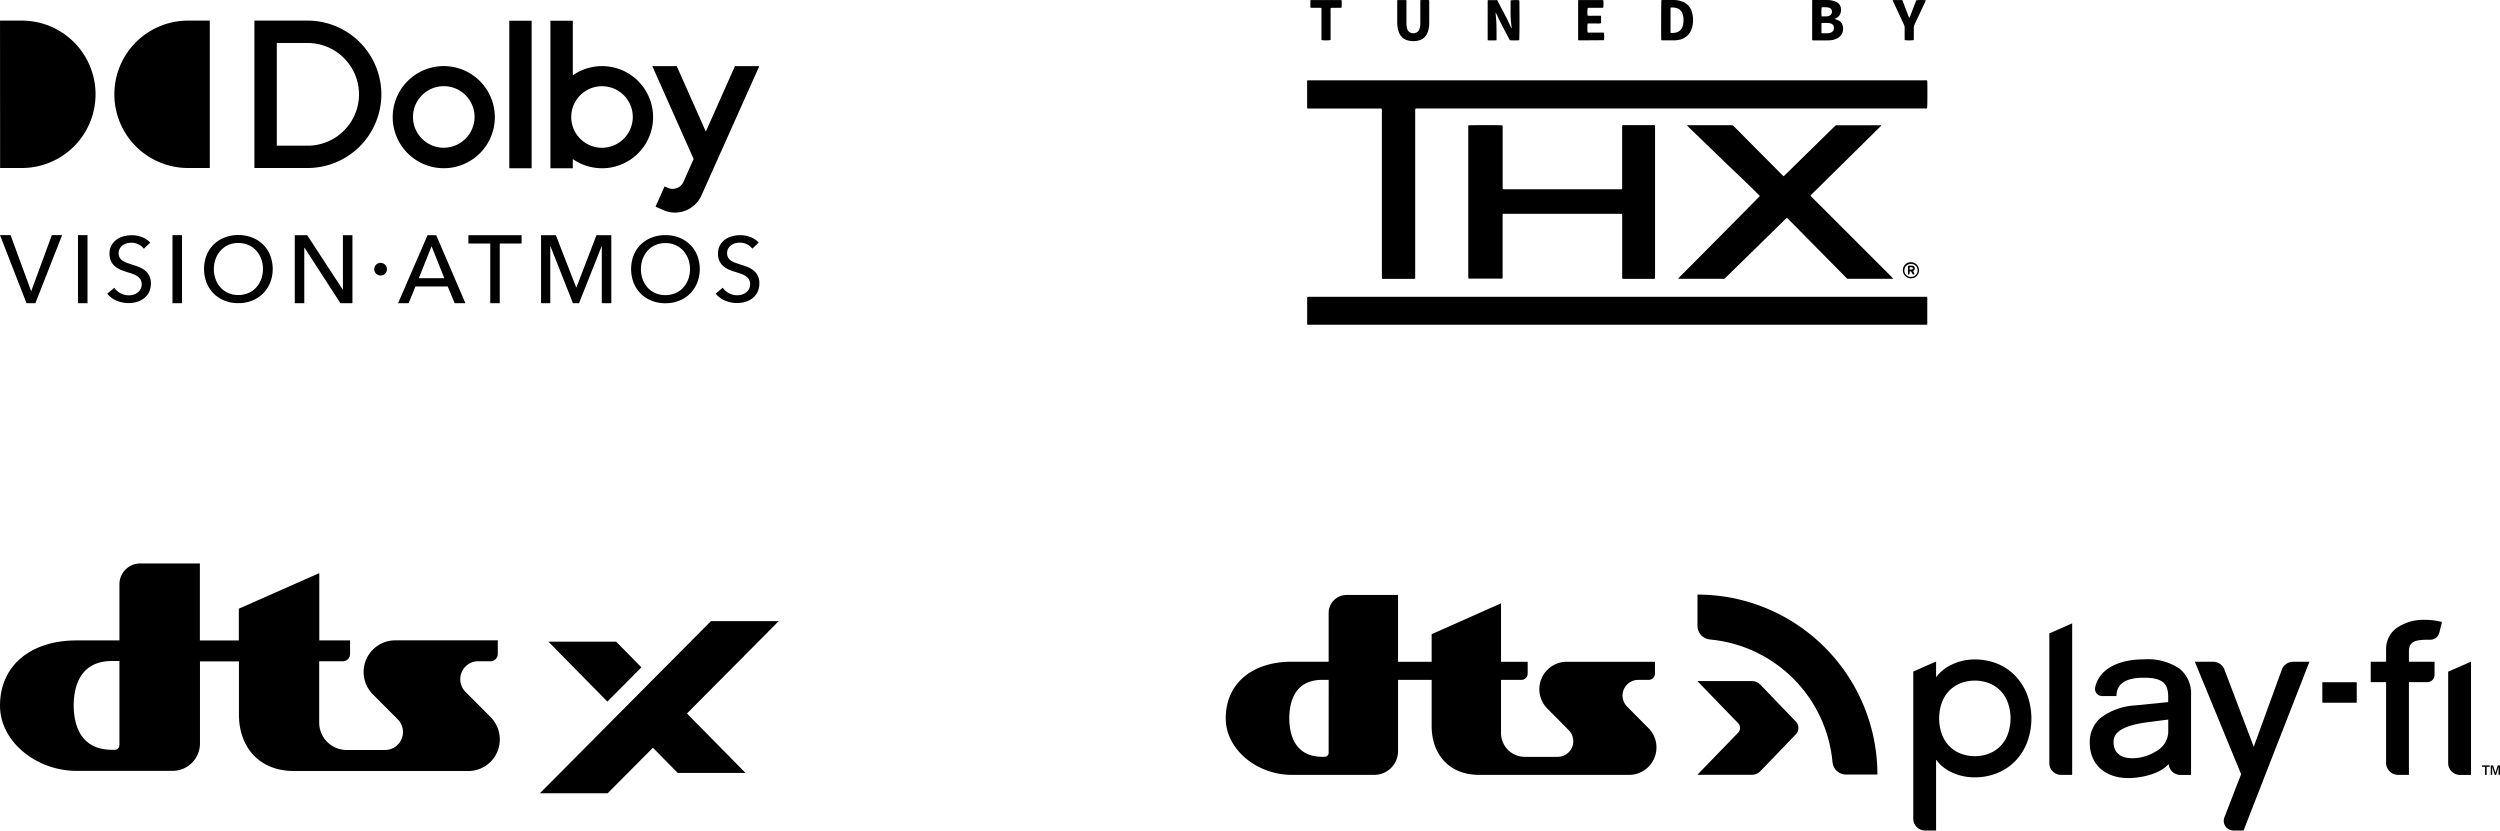
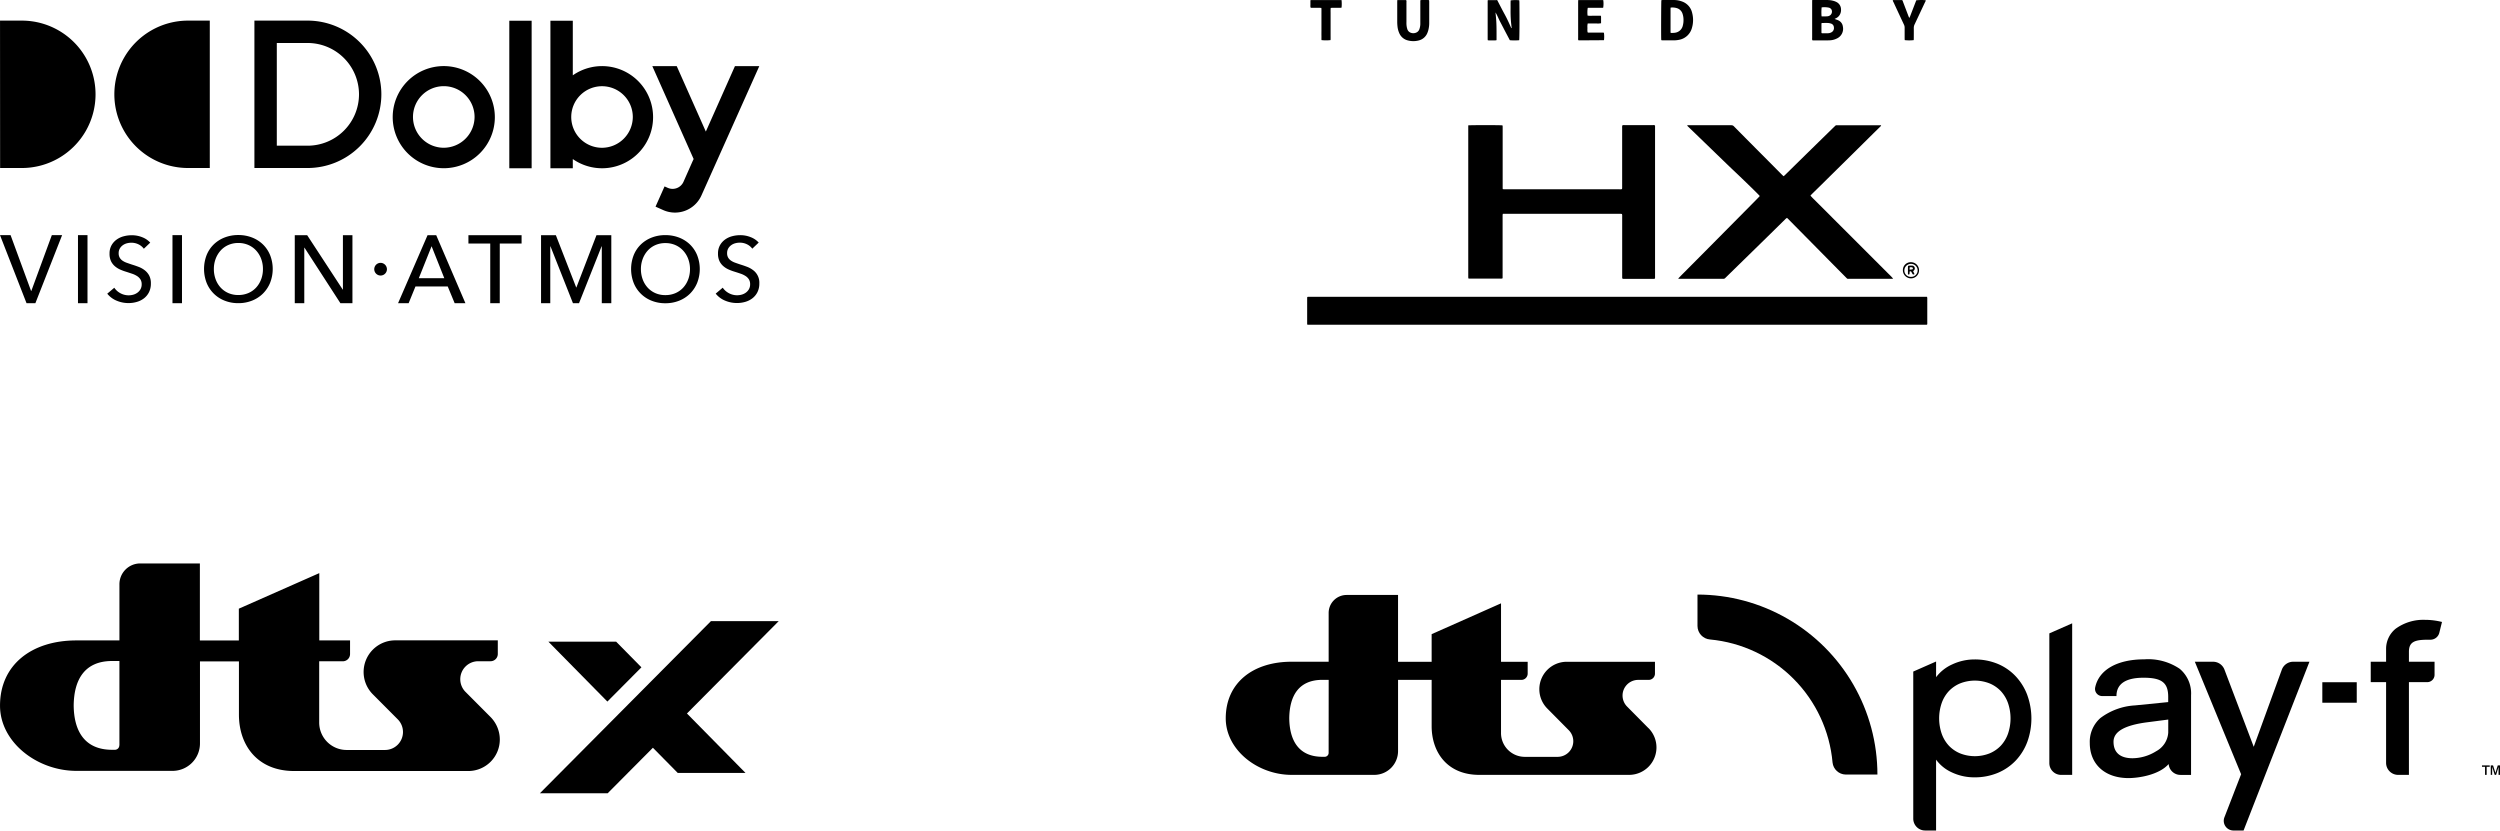
<svg xmlns="http://www.w3.org/2000/svg" width="258.188" height="85.771" viewBox="0 0 258.188 85.771">
  <defs>
    <style>
      .cls-1 {
        clip-path: url(#clip-path);
      }

      .cls-2 {
        clip-path: url(#clip-path-2);
      }

      .cls-3 {
        clip-path: url(#clip-path-3);
      }

      .cls-4 {
        clip-path: url(#clip-path-4);
      }

      .cls-5 {
        clip-path: url(#clip-path-5);
      }
    </style>
    <clipPath id="clip-path">
      <path id="路径_3515" data-name="路径 3515" d="M1963.737,1091.332a.008.008,0,0,0-.006.013l4.2,4.338a.707.707,0,0,1,0,.973l-4.2,4.338a.008.008,0,0,0,.006.013h5.649a1.169,1.169,0,0,0,.842-.374l3.692-3.841a.94.94,0,0,0,0-1.245l-3.692-3.842a1.168,1.168,0,0,0-.842-.374Z" transform="translate(-1963.729 -1091.332)" />
    </clipPath>
    <clipPath id="clip-path-2">
      <path id="路径_3516" data-name="路径 3516" d="M1963.733,1057.458a1.406,1.406,0,0,0,1.3,1.4h0a14.012,14.012,0,0,1,12.649,12.707h0a1.389,1.389,0,0,0,1.354,1.242h3.28a18.588,18.588,0,0,0-18.588-18.588Z" transform="translate(-1963.733 -1054.221)" />
    </clipPath>
    <clipPath id="clip-path-3">
      <path id="路径_3525" data-name="路径 3525" d="M2156.386,44.384l-17.662,17.774h7l4.67-4.7,2.564,2.6h7l-6.048-6.139,9.478-9.538Z" transform="translate(-2138.724 -44.384)" />
    </clipPath>
    <clipPath id="clip-path-4">
      <path id="路径_3526" data-name="路径 3526" d="M2144.937,59.41l6.094,6.187,3.515-3.537-2.611-2.65Z" transform="translate(-2144.937 -59.41)" />
    </clipPath>
    <clipPath id="clip-path-5">
      <rect id="矩形_10290" data-name="矩形 10290" width="64.062" height="33.541" />
    </clipPath>
  </defs>
  <g id="组_5407" data-name="组 5407" transform="translate(235.324 -2546.996)">
    <path id="路径_3513" data-name="路径 3513" d="M1865.905,3372.646h.029l2.115-5.757h1.062l-2.76,7.027h-.913l-2.739-7.027h1.092Zm5.829-5.757h-.983v7.027h.983Zm6.479.771a2.175,2.175,0,0,0-.82-.556,2.874,2.874,0,0,0-1.093-.208,3.225,3.225,0,0,0-.825.108,2.206,2.206,0,0,0-.736.344,1.851,1.851,0,0,0-.528.594,1.718,1.718,0,0,0-.2.858,1.76,1.76,0,0,0,.151.773,1.609,1.609,0,0,0,.4.523,2.206,2.206,0,0,0,.557.349,5.18,5.18,0,0,0,.631.231c.213.069.417.137.608.2a2.292,2.292,0,0,1,.5.24,1.135,1.135,0,0,1,.344.344.93.93,0,0,1,.128.5,1.018,1.018,0,0,1-.123.514,1.134,1.134,0,0,1-.316.354,1.333,1.333,0,0,1-.429.208,1.775,1.775,0,0,1-1.329-.151,1.777,1.777,0,0,1-.632-.566l-.726.613a2.418,2.418,0,0,0,.975.726,3.152,3.152,0,0,0,1.221.245,3.055,3.055,0,0,0,.862-.123,2.187,2.187,0,0,0,.74-.372,1.841,1.841,0,0,0,.514-.632,1.973,1.973,0,0,0,.193-.9,1.7,1.7,0,0,0-.179-.825,1.72,1.72,0,0,0-.462-.542,2.483,2.483,0,0,0-.632-.349q-.349-.132-.688-.236-.282-.094-.532-.183a1.859,1.859,0,0,1-.434-.217.98.98,0,0,1-.292-.311.886.886,0,0,1-.108-.457.95.95,0,0,1,.117-.485,1.1,1.1,0,0,1,.306-.34,1.271,1.271,0,0,1,.42-.2,1.776,1.776,0,0,1,.457-.061,1.649,1.649,0,0,1,.763.174,1.489,1.489,0,0,1,.537.448Zm3.28-.771h-.983v7.027h.983Zm9.1,2.062a3.276,3.276,0,0,0-.742-1.107,3.356,3.356,0,0,0-1.125-.714,3.867,3.867,0,0,0-1.418-.255,3.827,3.827,0,0,0-1.414.255,3.361,3.361,0,0,0-1.121.714,3.223,3.223,0,0,0-.738,1.107,3.985,3.985,0,0,0,0,2.856,3.279,3.279,0,0,0,1.859,1.844,3.764,3.764,0,0,0,1.414.26,3.8,3.8,0,0,0,1.418-.26,3.338,3.338,0,0,0,1.125-.728,3.375,3.375,0,0,0,.742-1.116,3.911,3.911,0,0,0,0-2.856m-.922,2.483a2.569,2.569,0,0,1-.511.856,2.349,2.349,0,0,1-.8.572,2.58,2.58,0,0,1-1.05.208,2.514,2.514,0,0,1-1.041-.208,2.374,2.374,0,0,1-.795-.572,2.563,2.563,0,0,1-.51-.856,3.026,3.026,0,0,1-.179-1.05,2.961,2.961,0,0,1,.179-1.036,2.663,2.663,0,0,1,.506-.856,2.328,2.328,0,0,1,.795-.582,2.5,2.5,0,0,1,1.045-.213,2.524,2.524,0,0,1,1.054.213,2.381,2.381,0,0,1,.8.582,2.632,2.632,0,0,1,.511.856,2.977,2.977,0,0,1,.179,1.036,3.043,3.043,0,0,1-.179,1.05m4.746-4.544h-1.281v7.027h.983v-5.737h.02l3.712,5.737h1.241v-7.027h-.983v5.618h-.02Zm7.568,2.858a.655.655,0,1,0,.67.655.663.663,0,0,0-.67-.655m3.615,2.442h3.335l.715,1.727h1.111l-3.017-7.027h-.894l-3.047,7.027h1.092Zm1.667-4.159,1.311,3.3h-2.63Zm7.041-.278h2.253v-.864h-5.49v.864h2.253v6.164h.983Zm5.792-.864h-1.529v7.027h.953v-5.876h.02l2.323,5.876h.625l2.332-5.876h.02v5.876h.983v-7.027H1924.3l-2.075,5.4h-.02Zm14.594,2.071a3.275,3.275,0,0,0-.742-1.107,3.355,3.355,0,0,0-1.125-.714,3.858,3.858,0,0,0-1.418-.255,3.819,3.819,0,0,0-1.414.255,3.359,3.359,0,0,0-1.121.714,3.219,3.219,0,0,0-.738,1.107,3.982,3.982,0,0,0,0,2.856,3.279,3.279,0,0,0,1.858,1.844,3.762,3.762,0,0,0,1.414.26,3.8,3.8,0,0,0,1.418-.26,3.34,3.34,0,0,0,1.125-.728,3.375,3.375,0,0,0,.742-1.116,3.915,3.915,0,0,0,0-2.856m-.922,2.483a2.563,2.563,0,0,1-.511.856,2.348,2.348,0,0,1-.8.572,2.576,2.576,0,0,1-1.05.208,2.51,2.51,0,0,1-1.041-.208,2.373,2.373,0,0,1-.795-.572,2.57,2.57,0,0,1-.51-.856,3.033,3.033,0,0,1-.179-1.05,2.971,2.971,0,0,1,.179-1.036,2.673,2.673,0,0,1,.506-.855,2.332,2.332,0,0,1,.794-.582,2.5,2.5,0,0,1,1.045-.213,2.522,2.522,0,0,1,1.054.213,2.379,2.379,0,0,1,.8.582,2.628,2.628,0,0,1,.511.855,2.976,2.976,0,0,1,.18,1.036,3.039,3.039,0,0,1-.18,1.05m7.275-3.79a2.169,2.169,0,0,0-.82-.556,2.875,2.875,0,0,0-1.094-.208,3.226,3.226,0,0,0-.825.108,2.215,2.215,0,0,0-.736.344,1.854,1.854,0,0,0-.528.594,1.718,1.718,0,0,0-.2.858,1.756,1.756,0,0,0,.151.773,1.6,1.6,0,0,0,.4.523,2.183,2.183,0,0,0,.556.349,5.249,5.249,0,0,0,.631.231q.32.1.608.2a2.308,2.308,0,0,1,.5.24,1.131,1.131,0,0,1,.344.344.932.932,0,0,1,.127.5,1.016,1.016,0,0,1-.122.514,1.137,1.137,0,0,1-.316.354,1.318,1.318,0,0,1-.429.208,1.774,1.774,0,0,1-1.33-.151,1.779,1.779,0,0,1-.632-.565l-.726.613a2.422,2.422,0,0,0,.975.726,3.151,3.151,0,0,0,1.221.245,3.078,3.078,0,0,0,.863-.122,2.186,2.186,0,0,0,.74-.373,1.843,1.843,0,0,0,.514-.632,1.97,1.97,0,0,0,.193-.9,1.6,1.6,0,0,0-.641-1.367,2.477,2.477,0,0,0-.632-.349q-.349-.132-.688-.236-.282-.094-.532-.184a1.835,1.835,0,0,1-.434-.217.981.981,0,0,1-.293-.311.886.886,0,0,1-.108-.457.951.951,0,0,1,.117-.486,1.1,1.1,0,0,1,.306-.339,1.268,1.268,0,0,1,.42-.2,1.77,1.77,0,0,1,.458-.061,1.65,1.65,0,0,1,.763.174,1.489,1.489,0,0,1,.537.448Zm-78.344-7.7h2.245a7.611,7.611,0,1,0,0-15.222H1862.7Zm21.655-15.222h-2.245a7.611,7.611,0,1,0,0,15.222h2.245Zm17.719,7.611a7.62,7.62,0,0,1-7.611,7.611h-5.5v-15.222h5.5a7.62,7.62,0,0,1,7.611,7.611m-2.308,0a5.313,5.313,0,0,0-5.3-5.3h-3.19v10.607h3.19a5.313,5.313,0,0,0,5.3-5.3m14.028,2.352a5.274,5.274,0,1,1-5.274-5.274,5.28,5.28,0,0,1,5.274,5.274m-2.094-.02a3.18,3.18,0,1,0-3.18,3.18,3.194,3.194,0,0,0,3.18-3.18m3.587,5.3h2.307v-15.238h-2.307Zm14.849-5.277a5.271,5.271,0,0,1-8.291,4.324v.954h-2.312v-15.238h2.312v5.637a5.27,5.27,0,0,1,8.291,4.323m-2.094-.02a3.179,3.179,0,1,0-3.18,3.18,3.194,3.194,0,0,0,3.18-3.18m10.548-5.252-3.006,6.759-3.006-6.759h-2.521l4.267,9.591-.086.185-.031.067-.924,2.086c0,.005,0,.011-.006.016a1.233,1.233,0,0,1-1.625.625l-.331-.148-.645,1.448-.287.642h0l0,0,.8.357a2.991,2.991,0,0,0,3.941-1.515l5.976-13.356Z" transform="translate(-2098.022 -795.606)" />
    <g id="组_5025" data-name="组 5025" transform="translate(-108.739 2608.402)">
      <path id="路径_3514" data-name="路径 3514" d="M1771.964,1070.7a.406.406,0,0,1-.4.4h-.241c-2.483,0-3.4-1.733-3.426-3.973.025-2.323.977-3.975,3.426-3.973h.646Zm33.035-2.553-2.214-2.237a1.616,1.616,0,0,1,1.129-2.752h1.1a.652.652,0,0,0,.652-.652v-1.219h-9.144a2.833,2.833,0,0,0-1.979,4.825l2.22,2.242a1.615,1.615,0,0,1-1.129,2.751h-3.423a2.456,2.456,0,0,1-2.444-2.469v-5.478h2.1a.652.652,0,0,0,.653-.652v-1.219h-2.752v-6.035l-7.166,3.183v2.852h-3.47v-6.9h-5.318a1.857,1.857,0,0,0-1.848,1.866v5.029h-3.828c-4,0-6.8,2.19-6.8,5.845,0,3.262,3.289,5.84,6.807,5.84h8.545a2.456,2.456,0,0,0,2.443-2.468v-7.345h3.47s0,3.787,0,4.776c0,2.705,1.617,5.037,4.914,5.037h15.507a2.832,2.832,0,0,0,1.978-4.824" transform="translate(-1761.334 -1054.348)" />
      <g id="组_5015" data-name="组 5015" transform="translate(48.722 8.934)">
        <g id="组_5014" data-name="组 5014" class="cls-1" transform="translate(0)">
-           <rect id="矩形_10284" data-name="矩形 10284" width="10.433" height="9.676" transform="translate(-0.003 0)" />
-         </g>
+           </g>
      </g>
      <g id="组_5017" data-name="组 5017" transform="translate(48.723)">
        <g id="组_5016" data-name="组 5016" class="cls-2" transform="translate(0)">
          <rect id="矩形_10285" data-name="矩形 10285" width="18.588" height="18.588" transform="translate(0 0)" />
        </g>
      </g>
      <rect id="矩形_10286" data-name="矩形 10286" width="3.554" height="2.116" transform="translate(113.254 9.052)" />
-       <path id="路径_3517" data-name="路径 3517" d="M2285.791,1084v9.449a1.219,1.219,0,0,0,1.218,1.218h1.14v-11.7Z" transform="translate(-2159.54 -1076.042)" />
      <path id="路径_3518" data-name="路径 3518" d="M2258.259,1065.076a4.839,4.839,0,0,0-3.129.921,2.674,2.674,0,0,0-.977,2.085v1.316h-1.586v2.108h1.586v8.333a1.245,1.245,0,0,0,1.244,1.244h1.114v-9.577h1.89a.758.758,0,0,0,.757-.758v-1.35h-2.647v-1.03c0-1.058.642-1.244,1.991-1.244h.234a.944.944,0,0,0,.907-.693l.283-1.142-.078-.018a7.247,7.247,0,0,0-1.589-.2" transform="translate(-2134.314 -1062.463)" />
      <path id="路径_3519" data-name="路径 3519" d="M2114.68,1080.987a1.215,1.215,0,0,0,1.215,1.214h1.144v-15.652l-2.358,1.038Z" transform="translate(-2029.62 -1063.581)" />
      <path id="路径_3520" data-name="路径 3520" d="M2068.09,1085.757a5.859,5.859,0,0,0-1.187-1.944,5.409,5.409,0,0,0-1.861-1.3,6.175,6.175,0,0,0-2.432-.464,5.432,5.432,0,0,0-2.289.514,4.265,4.265,0,0,0-1.662,1.318v-1.619l-2.358,1.038v15.19a1.224,1.224,0,0,0,1.224,1.225h1.133v-1.806h0v-5.51a4.11,4.11,0,0,0,1.6,1.3,5.411,5.411,0,0,0,2.35.526,6.167,6.167,0,0,0,2.432-.465,5.479,5.479,0,0,0,1.86-1.285,5.722,5.722,0,0,0,1.187-1.933,7.1,7.1,0,0,0,0-4.785m-2,3.959a3.578,3.578,0,0,1-.732,1.228,3.4,3.4,0,0,1-1.156.8,4.153,4.153,0,0,1-3.075,0,3.4,3.4,0,0,1-1.156-.8,3.551,3.551,0,0,1-.732-1.229,4.9,4.9,0,0,1,0-3.157,3.554,3.554,0,0,1,.732-1.228,3.41,3.41,0,0,1,1.156-.8,4.15,4.15,0,0,1,3.075,0,3.413,3.413,0,0,1,1.156.8,3.58,3.58,0,0,1,.732,1.228,4.912,4.912,0,0,1,0,3.157" transform="translate(-1985.294 -1075.351)" />
      <path id="路径_3521" data-name="路径 3521" d="M2142.514,1085.714a3.307,3.307,0,0,0-1.177-2.736,5.809,5.809,0,0,0-3.657-.975c-2.794,0-4.689,1.082-5.068,2.9a.739.739,0,0,0,.722.893h1.476l0-.076c.039-1.206.981-1.818,2.8-1.818,1.876,0,2.542.516,2.542,1.969l0,.547-3.453.344a6.567,6.567,0,0,0-3.545,1.3,3.27,3.27,0,0,0-1.1,2.582c0,2.2,1.569,3.623,4,3.623,1.006,0,3.135-.306,4.144-1.45,0,.031.009.063.014.1a1.216,1.216,0,0,0,1.2,1.021h1.1Zm-2.357,3.853a2.352,2.352,0,0,1-1.234,1.918,4.7,4.7,0,0,1-2.448.733c-1.289,0-1.969-.59-1.969-1.705,0-1.053,1.15-1.711,3.516-2.014l2.136-.277Z" transform="translate(-2042.816 -1075.316)" />
      <path id="路径_3522" data-name="路径 3522" d="M2188.943,1083.031h-1.674a1.255,1.255,0,0,0-1.18.822l-2.9,7.964-3.027-7.98a1.258,1.258,0,0,0-1.174-.806h-1.882l4.779,11.618-.687,1.769-.037.094v.007l-1,2.58a1,1,0,0,0,.933,1.362h1.045l2.86-7.332Z" transform="translate(-2077.019 -1076.096)" />
      <path id="路径_3523" data-name="路径 3523" d="M2301.195,1128.485v-.974h.238l.248.778.236-.778h.235v.974H2302v-.818l-.25.818h-.146l-.263-.83v.83Zm-.59,0v-.83h-.316v-.144h.8v.144h-.318v.83Z" transform="translate(-2170.547 -1109.868)" />
    </g>
    <g id="组_5024" data-name="组 5024" transform="translate(-235.324 2605.187)">
      <path id="路径_3524" data-name="路径 3524" d="M1793.762,17.945l-2.571-2.581A1.856,1.856,0,0,1,1792.5,12.2h1.275a.751.751,0,0,0,.752-.756v-1.4h-10.607a3.267,3.267,0,0,0-2.3,5.571l2.571,2.581a1.856,1.856,0,0,1-1.306,3.169h-3.971a2.833,2.833,0,0,1-2.832-2.843V12.206h2.435a.751.751,0,0,0,.752-.755v-1.4h-3.177V3.1l-8.309,3.672v3.284h-4.024V2.1h-6.166a2.15,2.15,0,0,0-2.142,2.151v5.8h-4.442c-4.64,0-7.89,2.529-7.89,6.736,0,3.767,3.815,6.736,7.9,6.736h9.918a2.833,2.833,0,0,0,2.832-2.843V12.217h4.024v5.508c0,3.116,1.881,5.813,5.706,5.813h17.986a3.254,3.254,0,0,0,3.25-3.263,3.323,3.323,0,0,0-.972-2.329m-38.323,2.938a.458.458,0,0,1-.46.462h-.282c-2.885,0-3.95-1.994-3.971-4.585.031-2.676,1.139-4.585,3.971-4.585h.752v8.709Z" transform="translate(-1743.117 -2.102)" />
      <g id="组_5021" data-name="组 5021" transform="translate(55.758 5.959)">
        <g id="组_5020" data-name="组 5020" class="cls-3" transform="translate(0 0)">
          <rect id="矩形_10288" data-name="矩形 10288" width="24.661" height="17.774" />
        </g>
      </g>
      <g id="组_5023" data-name="组 5023" transform="translate(56.633 8.077)">
        <g id="组_5022" data-name="组 5022" class="cls-4" transform="translate(0 0)">
          <rect id="矩形_10289" data-name="矩形 10289" width="9.609" height="6.187" transform="translate(0 0)" />
        </g>
      </g>
    </g>
    <g id="组_5027" data-name="组 5027" transform="translate(-100.331 2546.996)">
      <g id="组_5026" data-name="组 5026" class="cls-5" transform="translate(0)">
-         <path id="路径_3527" data-name="路径 3527" d="M11.156,89.49a.713.713,0,0,1-.1.02q-1.623,0-3.246,0a.252.252,0,0,1-.067-.021.771.771,0,0,1-.022-.112c0-.075,0-.149,0-.224q0-8.456,0-16.911a.716.716,0,0,0-.025-.3.548.548,0,0,0-.244-.023H.281c-.081,0-.161,0-.252-.006A.829.829,0,0,1,0,71.787c0-.081,0-.163,0-.244Q0,70.4,0,69.258c0-.074,0-.148.006-.228a1.17,1.17,0,0,1,.128-.022c.061,0,.122,0,.184,0h63.42a.922.922,0,0,1,.294.018c.006.053.016.106.017.158.025,1.14.011,2.548-.028,2.715a1.02,1.02,0,0,1-.116.017c-.082,0-.163,0-.245,0H11.51a.99.99,0,0,0-.331.022,1.084,1.084,0,0,0-.018.117c0,.075,0,.149,0,.225q0,8.455,0,16.911c0,.095,0,.189,0,.3" transform="translate(0 -60.712)" />
        <path id="路径_3528" data-name="路径 3528" d="M.044,257.952a.2.2,0,0,1-.018-.057q0-1.357,0-2.713a.416.416,0,0,1,.019-.086c.041-.006.08-.014.119-.016.055,0,.109,0,.163,0H64.039a1.215,1.215,0,0,1,.03.121,1.066,1.066,0,0,1,0,.122q0,1.2,0,2.407a.583.583,0,0,1-.017.22.25.25,0,0,1-.062.018H.1a.219.219,0,0,1-.059-.017" transform="translate(-0.022 -224.429)" />
        <path id="路径_3529" data-name="路径 3529" d="M318.866,123.474c.047-.059.065-.087.087-.11.132-.136.265-.273.4-.408q.971-.976,1.943-1.953l2.24-2.26,1.049-1.058,2.21-2.232c.144-.145.285-.292.427-.438.028-.029.052-.061.076-.09-.094-.136-1.828-1.811-2.494-2.439-.841-.793-1.666-1.6-2.5-2.405l-2.5-2.416c.018-.059.056-.047.088-.05s.041,0,.061,0q2.2,0,4.408,0a.343.343,0,0,1,.267.112q1.125,1.14,2.255,2.275l1.7,1.708,1.02,1.029c.047.047.1.091.153.143.05-.041.094-.072.132-.109l1.251-1.23q1.07-1.05,2.142-2.1l1.459-1.426c.111-.109.226-.216.336-.327a.217.217,0,0,1,.18-.075c.041,0,.082,0,.123,0H339.6c.074,0,.147,0,.216,0,.031.062-.013.085-.04.111-.236.235-.475.467-.713.7l-2.016,1.995q-.834.824-1.67,1.647t-1.684,1.663c-.339.334-.681.665-1.021,1-.047.047-.09.1-.14.151a6.288,6.288,0,0,0,.445.461c.147.151.3.3.447.448l.447.447.462.462.447.447.447.447.448.447.447.447.447.447.462.462.447.447.447.447.447.447.447.447.447.447.462.461.447.447c.149.149.3.3.447.447a5.817,5.817,0,0,1,.446.465.512.512,0,0,1-.087.025c-.054,0-.109,0-.163,0h-4.245c-.262,0-.206.026-.39-.16q-.919-.926-1.837-1.856l-1.678-1.7-1.735-1.756-.673-.683c-.047-.048-.1-.092-.148-.14a.94.94,0,0,0-.226.187c-.423.413-.843.83-1.266,1.244l-2.07,2.026-1.4,1.368q-.708.691-1.415,1.383a.238.238,0,0,1-.2.084.99.99,0,0,0-.1,0h-4.327c-.066,0-.133,0-.243-.007" transform="translate(-280.551 -94.681)" />
        <path id="路径_3530" data-name="路径 3530" d="M138.394,107.554c.189-.034,3.35-.035,3.54,0a.784.784,0,0,1,.022.11c0,.067,0,.136,0,.2q0,3.009,0,6.018c0,.081,0,.16.007.252a1.209,1.209,0,0,0,.126.02c.054,0,.109,0,.163,0h11.756a.724.724,0,0,0,.268-.02.59.59,0,0,0,.02-.1c0-.068,0-.136,0-.2q0-3.008,0-6.017a.782.782,0,0,1,.019-.263.449.449,0,0,1,.223-.026h2.164c.259,0,.517,0,.776,0a.317.317,0,0,1,.2.028.213.213,0,0,1,.016.056q0,7.842,0,15.686a.473.473,0,0,1-.012.074.293.293,0,0,1-.2.032c-.456,0-.912,0-1.368,0-.524,0-1.048,0-1.571,0a.377.377,0,0,1-.226-.031.54.54,0,0,1-.018-.093c0-.068,0-.136,0-.2q0-3.049,0-6.1a.854.854,0,0,0-.02-.274c-.039-.006-.077-.015-.115-.017-.055,0-.109,0-.163,0H142.247c-.087,0-.175,0-.271,0a.911.911,0,0,0-.026.126c0,.061,0,.122,0,.183v6.079c0,.087,0,.175,0,.271a1.074,1.074,0,0,1-.121.033.6.6,0,0,1-.1,0h-3.1c-.066,0-.133-.006-.208-.009a1.206,1.206,0,0,1-.019-.128c0-.061,0-.122,0-.183V107.847c0-.094,0-.189,0-.293" transform="translate(-121.761 -94.606)" />
        <path id="路径_3531" data-name="路径 3531" d="M156.182.01c.257.491.5.975.762,1.453s.476.953.692,1.441l.039-.014c-.025-.235-.055-.469-.074-.7s-.031-.488-.037-.732,0-.476,0-.714-.007-.473.006-.705a3.772,3.772,0,0,1,.893-.012c0,.056.01.116.012.176.02,1.743.007,3.8-.024,3.951a5.784,5.784,0,0,1-.964,0l-.5-.949c-.167-.319-.331-.639-.5-.957s-.287-.655-.481-.963c.028.314.064.629.082.944s.022.638.025.957,0,.636,0,.962a.9.9,0,0,1-.309.023c-.1,0-.191,0-.286,0a1.562,1.562,0,0,1-.308-.013.988.988,0,0,1-.013-.108q0-1.988,0-3.976a.2.2,0,0,1,.025-.062Z" transform="translate(-136.551 0)" />
        <path id="路径_3532" data-name="路径 3532" d="M434.044.023H435.6a2.324,2.324,0,0,1,.624.082,1.631,1.631,0,0,1,.322.123.851.851,0,0,1,.472.755.964.964,0,0,1-.187.652.882.882,0,0,1-.31.258c-.046.024-.093.045-.165.079l.114.048c.089.033.181.059.266.1a.809.809,0,0,1,.474.645A1.1,1.1,0,0,1,436.579,4a1.8,1.8,0,0,1-.724.185c-.258.01-.516.007-.774.007s-.544,0-.815,0c-.067,0-.134,0-.2-.005a.383.383,0,0,1-.028-.226q0-1.151,0-2.3,0-.7,0-1.406c0-.066,0-.133.008-.225m.965,3.4c.021.01.032.021.044.022.21,0,.421.006.632,0a.754.754,0,0,0,.367-.11.492.492,0,0,0,.228-.508.42.42,0,0,0-.315-.384,1.127,1.127,0,0,0-.3-.056c-.19-.009-.381,0-.571,0a.523.523,0,0,0-.078.012.273.273,0,0,0-.02.063q0,.448,0,.9a.388.388,0,0,0,.012.071m0-1.731a4.241,4.241,0,0,0,.618-.007.565.565,0,0,0,.263-.1.475.475,0,0,0,.14-.6.48.48,0,0,0-.141-.141.442.442,0,0,0-.151-.056,2.274,2.274,0,0,0-.706-.024c-.006,0-.011.008-.017.012a5.2,5.2,0,0,0-.007.915" transform="translate(-381.88 -0.02)" />
        <path id="路径_3533" data-name="路径 3533" d="M304.279,4.164c-.005-.041-.012-.073-.013-.106-.018-.544-.006-3.842.017-4.029a.637.637,0,0,1,.109-.018c.415,0,.83,0,1.245,0a2.347,2.347,0,0,1,.758.144,1.617,1.617,0,0,1,1.068,1.192,2.883,2.883,0,0,1-.026,1.551,1.691,1.691,0,0,1-1.363,1.229,2.688,2.688,0,0,1-.547.048c-.367,0-.735,0-1.1,0-.045,0-.091-.01-.145-.016M305.24.791a.92.92,0,0,0-.01.1q0,1.233,0,2.467a.041.041,0,0,0,.006.018.393.393,0,0,0,.026.031c.067,0,.148,0,.228,0a1.544,1.544,0,0,0,.243-.025.947.947,0,0,0,.764-.732,2.082,2.082,0,0,0,.071-.565,1.94,1.94,0,0,0-.108-.681.887.887,0,0,0-.622-.568,1.562,1.562,0,0,0-.6-.042" transform="translate(-267.697 -0.008)" />
        <path id="路径_3534" data-name="路径 3534" d="M77.426.022c.323,0,.62,0,.915,0a.4.4,0,0,1,.03.231q0,1.03,0,2.059a2.235,2.235,0,0,0,.044.547c.011.046.023.092.038.137a.575.575,0,0,0,.387.412.742.742,0,0,0,.645-.08A.6.6,0,0,0,79.717,3a1.679,1.679,0,0,0,.087-.48c0-.1,0-.2,0-.305q0-.968,0-1.936V.045a.734.734,0,0,1,.121-.024c.231,0,.462,0,.693,0a.884.884,0,0,1,.09.012,1.553,1.553,0,0,1,.015.16c0,.714,0,1.427,0,2.14a2.968,2.968,0,0,1-.1.826,2.35,2.35,0,0,1-.086.25,1.285,1.285,0,0,1-.9.787,2.2,2.2,0,0,1-1.148-.011,1.285,1.285,0,0,1-.853-.73,2.228,2.228,0,0,1-.189-.7,4.473,4.473,0,0,1-.028-.488c0-.672,0-1.345,0-2.017,0-.067.005-.133.009-.224" transform="translate(-68.113 -0.018)" />
        <path id="路径_3535" data-name="路径 3535" d="M232.9.035h2.534a.2.2,0,0,1,.055.016,2.631,2.631,0,0,1-.01.78c-.17.013-.346,0-.521.006s-.367,0-.551,0-.351-.006-.523.005a2.889,2.889,0,0,0-.016.8,1.98,1.98,0,0,0,.44.017c.156,0,.313,0,.47,0h.457a.666.666,0,0,1,.025.12c0,.217,0,.434,0,.651a1.608,1.608,0,0,1-.457.025c-.156.005-.313,0-.469,0h-.452a1.429,1.429,0,0,0-.028.473,1.747,1.747,0,0,0,.015.442.33.33,0,0,0,.2.028c.429,0,.857,0,1.286,0,.067,0,.133.006.2.008a2.951,2.951,0,0,1,.009.757.069.069,0,0,1-.014.015.036.036,0,0,1-.019.005L233,4.2a.509.509,0,0,1-.078-.01.294.294,0,0,1-.029-.2q0-1,0-2,0-.867,0-1.734c0-.067.005-.133.009-.221" transform="translate(-204.903 -0.031)" />
        <path id="路径_3536" data-name="路径 3536" d="M503.377.036c.016-.009.026-.02.037-.02h.914c.071.041.078.114.1.175.18.469.358.938.536,1.408.031.081.064.161.1.24a.275.275,0,0,0,.03-.009.066.066,0,0,0,.016-.012.07.07,0,0,0,.012-.017L505.8.04a4.788,4.788,0,0,1,.979-.009.438.438,0,0,1-.075.206q-.534,1.144-1.073,2.285a.844.844,0,0,0-.087.391c.007.347,0,.693,0,1.04,0,.067-.005.133-.007.2a4.068,4.068,0,0,1-.929,0c0-.049-.009-.1-.009-.154,0-.38,0-.761,0-1.141a.664.664,0,0,0-.065-.293q-.549-1.17-1.092-2.344c-.028-.06-.075-.115-.063-.186" transform="translate(-442.89 -0.009)" />
        <path id="路径_3537" data-name="路径 3537" d="M6.036.039a4,4,0,0,1,0,.773A1.072,1.072,0,0,1,5.9.83c-.265,0-.53,0-.8,0-.059,0-.118.008-.187.013a4.616,4.616,0,0,0-.009.477c0,.163,0,.326,0,.489V3.217c0,.163,0,.326,0,.489s.008.309-.007.46a4.114,4.114,0,0,1-.933,0c-.012-.151,0-.306-.005-.461s0-.326,0-.489V1.81c0-.163,0-.326,0-.489s.006-.309-.007-.474A1.863,1.863,0,0,0,3.586.832c-.122,0-.245,0-.367,0H2.855A.483.483,0,0,1,2.819.564c0-.082,0-.163,0-.245V.049A.616.616,0,0,1,2.925.028q1.52,0,3.039,0a.571.571,0,0,1,.072.011" transform="translate(-2.479 -0.024)" />
        <path id="路径_3538" data-name="路径 3538" d="M512.906,225.37a.834.834,0,1,1-.842.831.807.807,0,0,1,.842-.831m.681.82a.686.686,0,0,0-1.371.022.656.656,0,0,0,.694.672.668.668,0,0,0,.677-.694" transform="translate(-450.535 -198.29)" />
        <path id="路径_3539" data-name="路径 3539" d="M516.528,228.879c0,.085-.006.159-.012.233a.075.075,0,0,1-.082.072.07.07,0,0,1-.082-.07c0-.053,0-.108,0-.162,0-.17,0-.339,0-.508,0-.052.008-.105.013-.154a1.564,1.564,0,0,1,.451-.024.289.289,0,0,1,.168.484.9.9,0,0,1-.095.087c.048.1.1.206.143.309-.139.055-.163.05-.221-.047-.035-.058-.064-.119-.1-.179-.04-.076-.1-.083-.185-.043m0-.195c.107-.01.187-.013.266-.027a.1.1,0,0,0,.074-.088.106.106,0,0,0-.064-.115.35.35,0,0,0-.275,0Z" transform="translate(-454.303 -200.832)" />
      </g>
    </g>
  </g>
</svg>